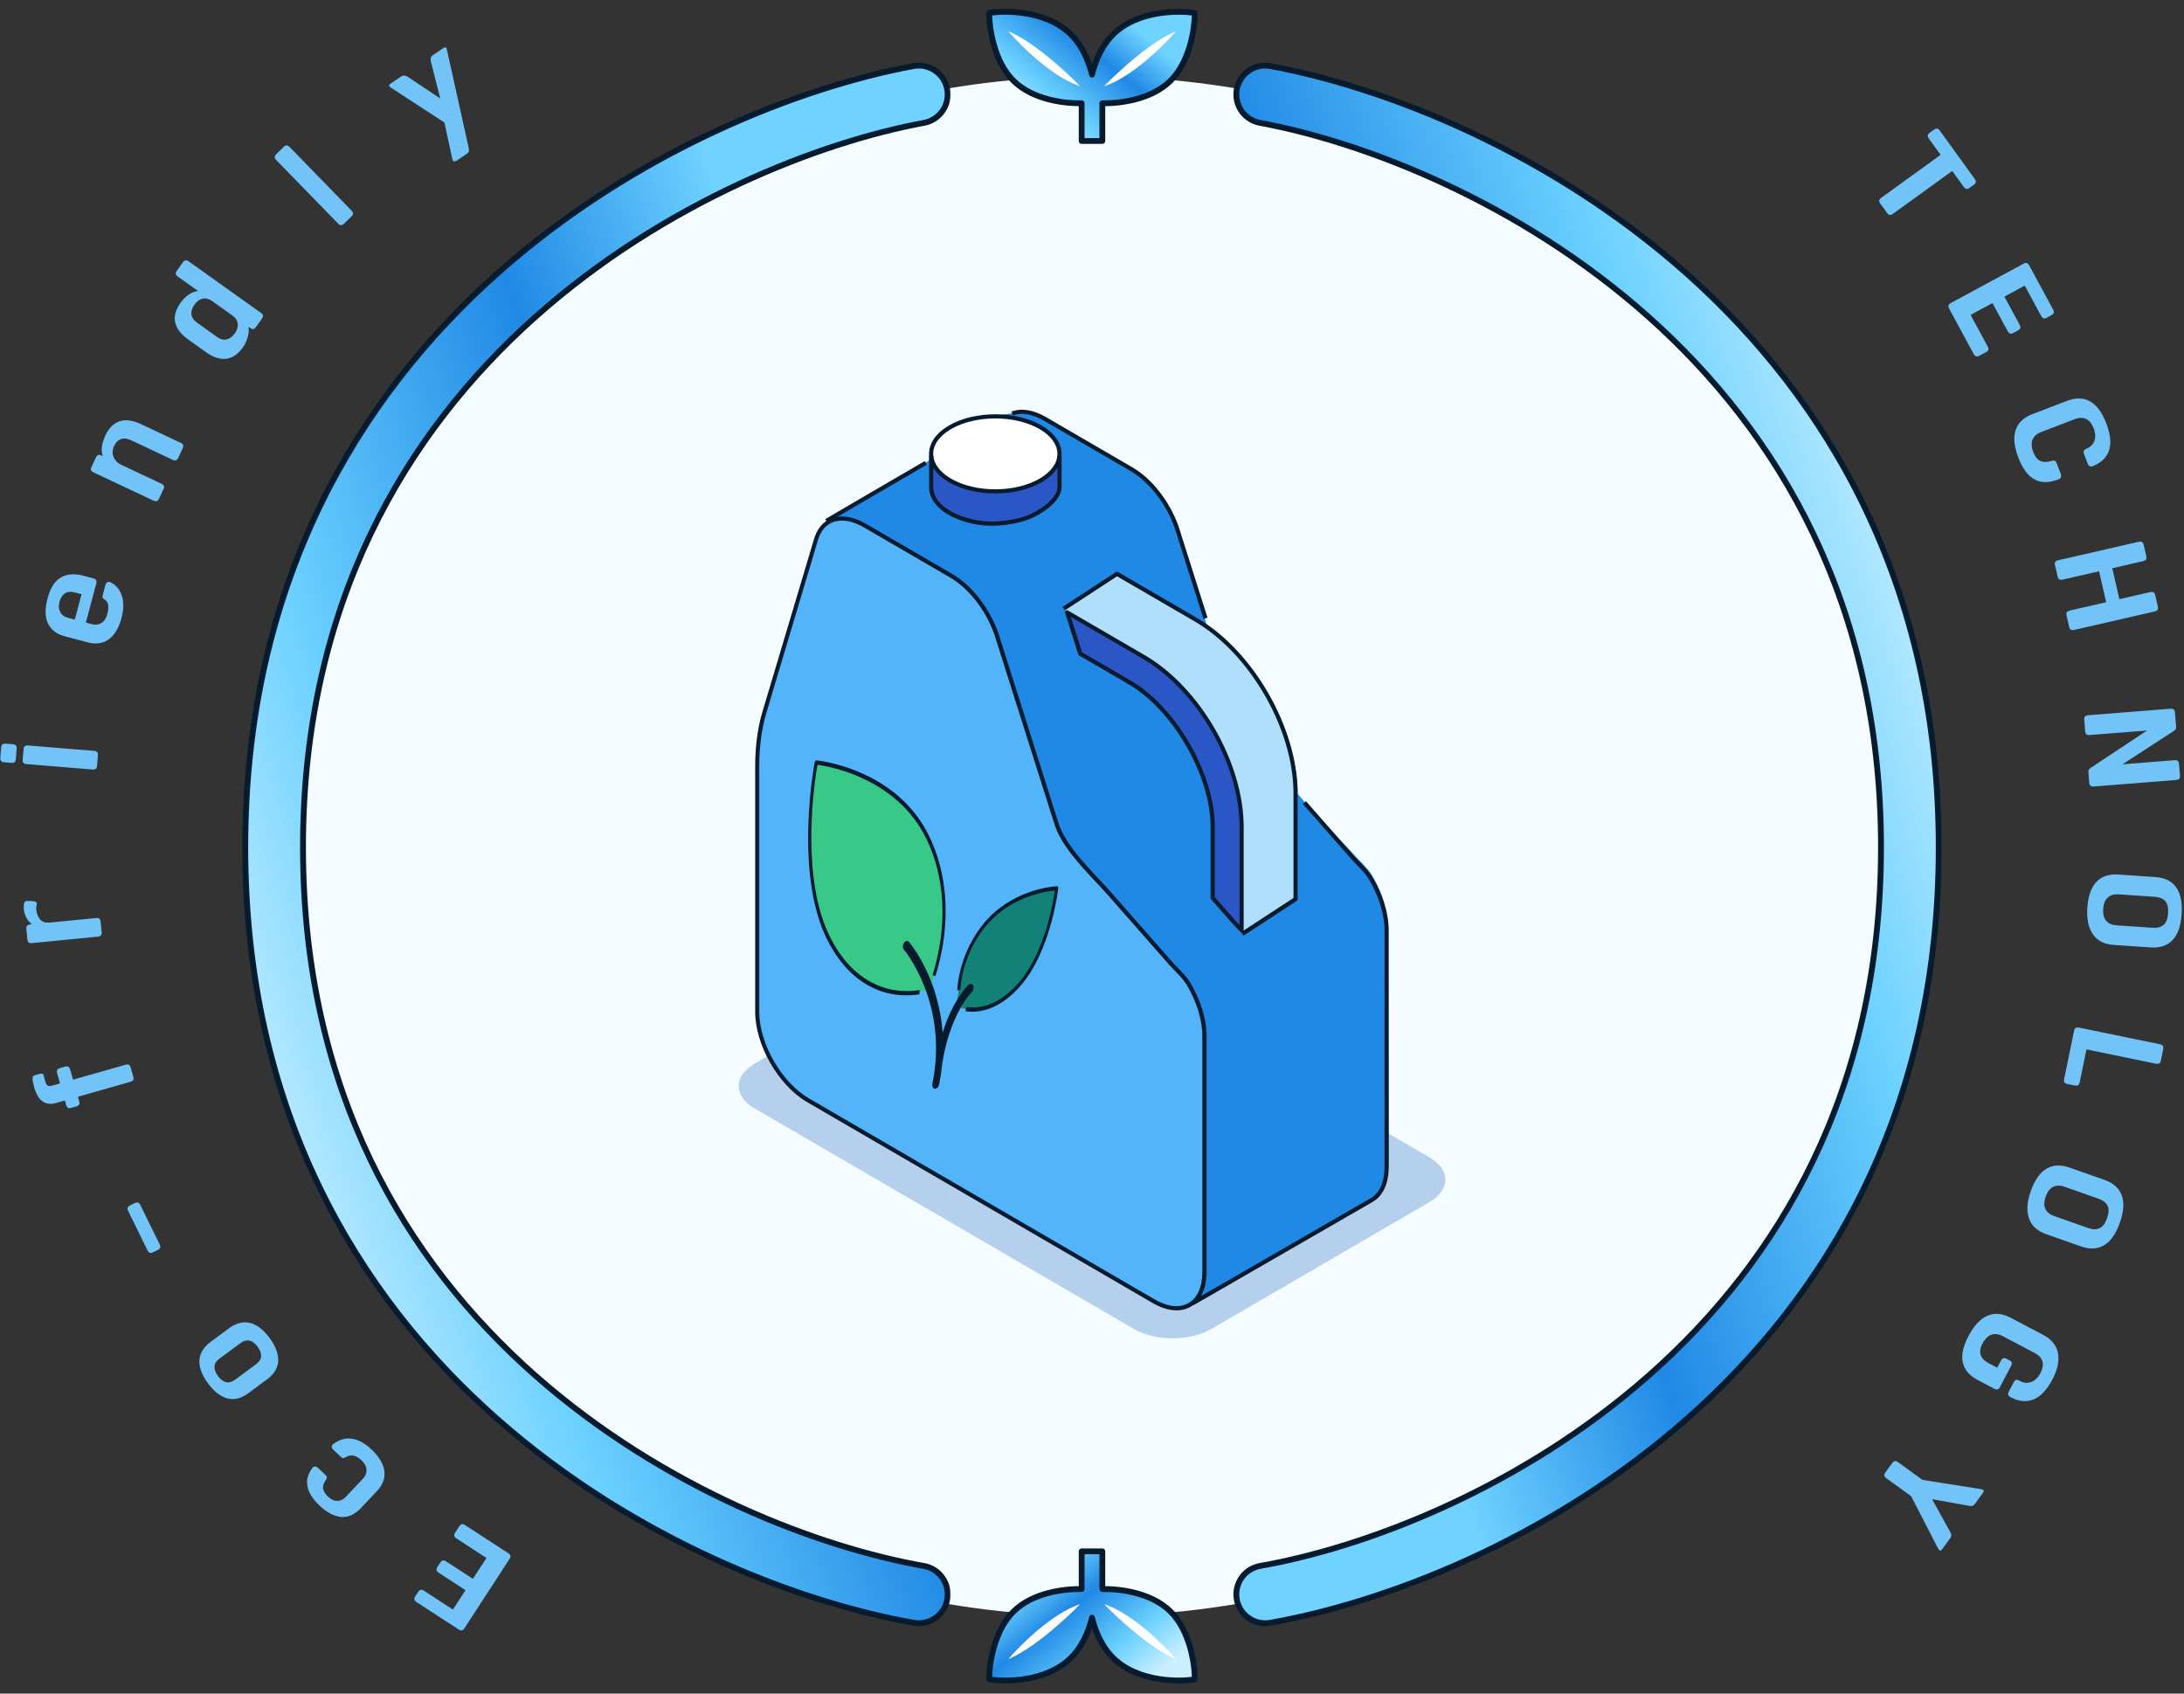
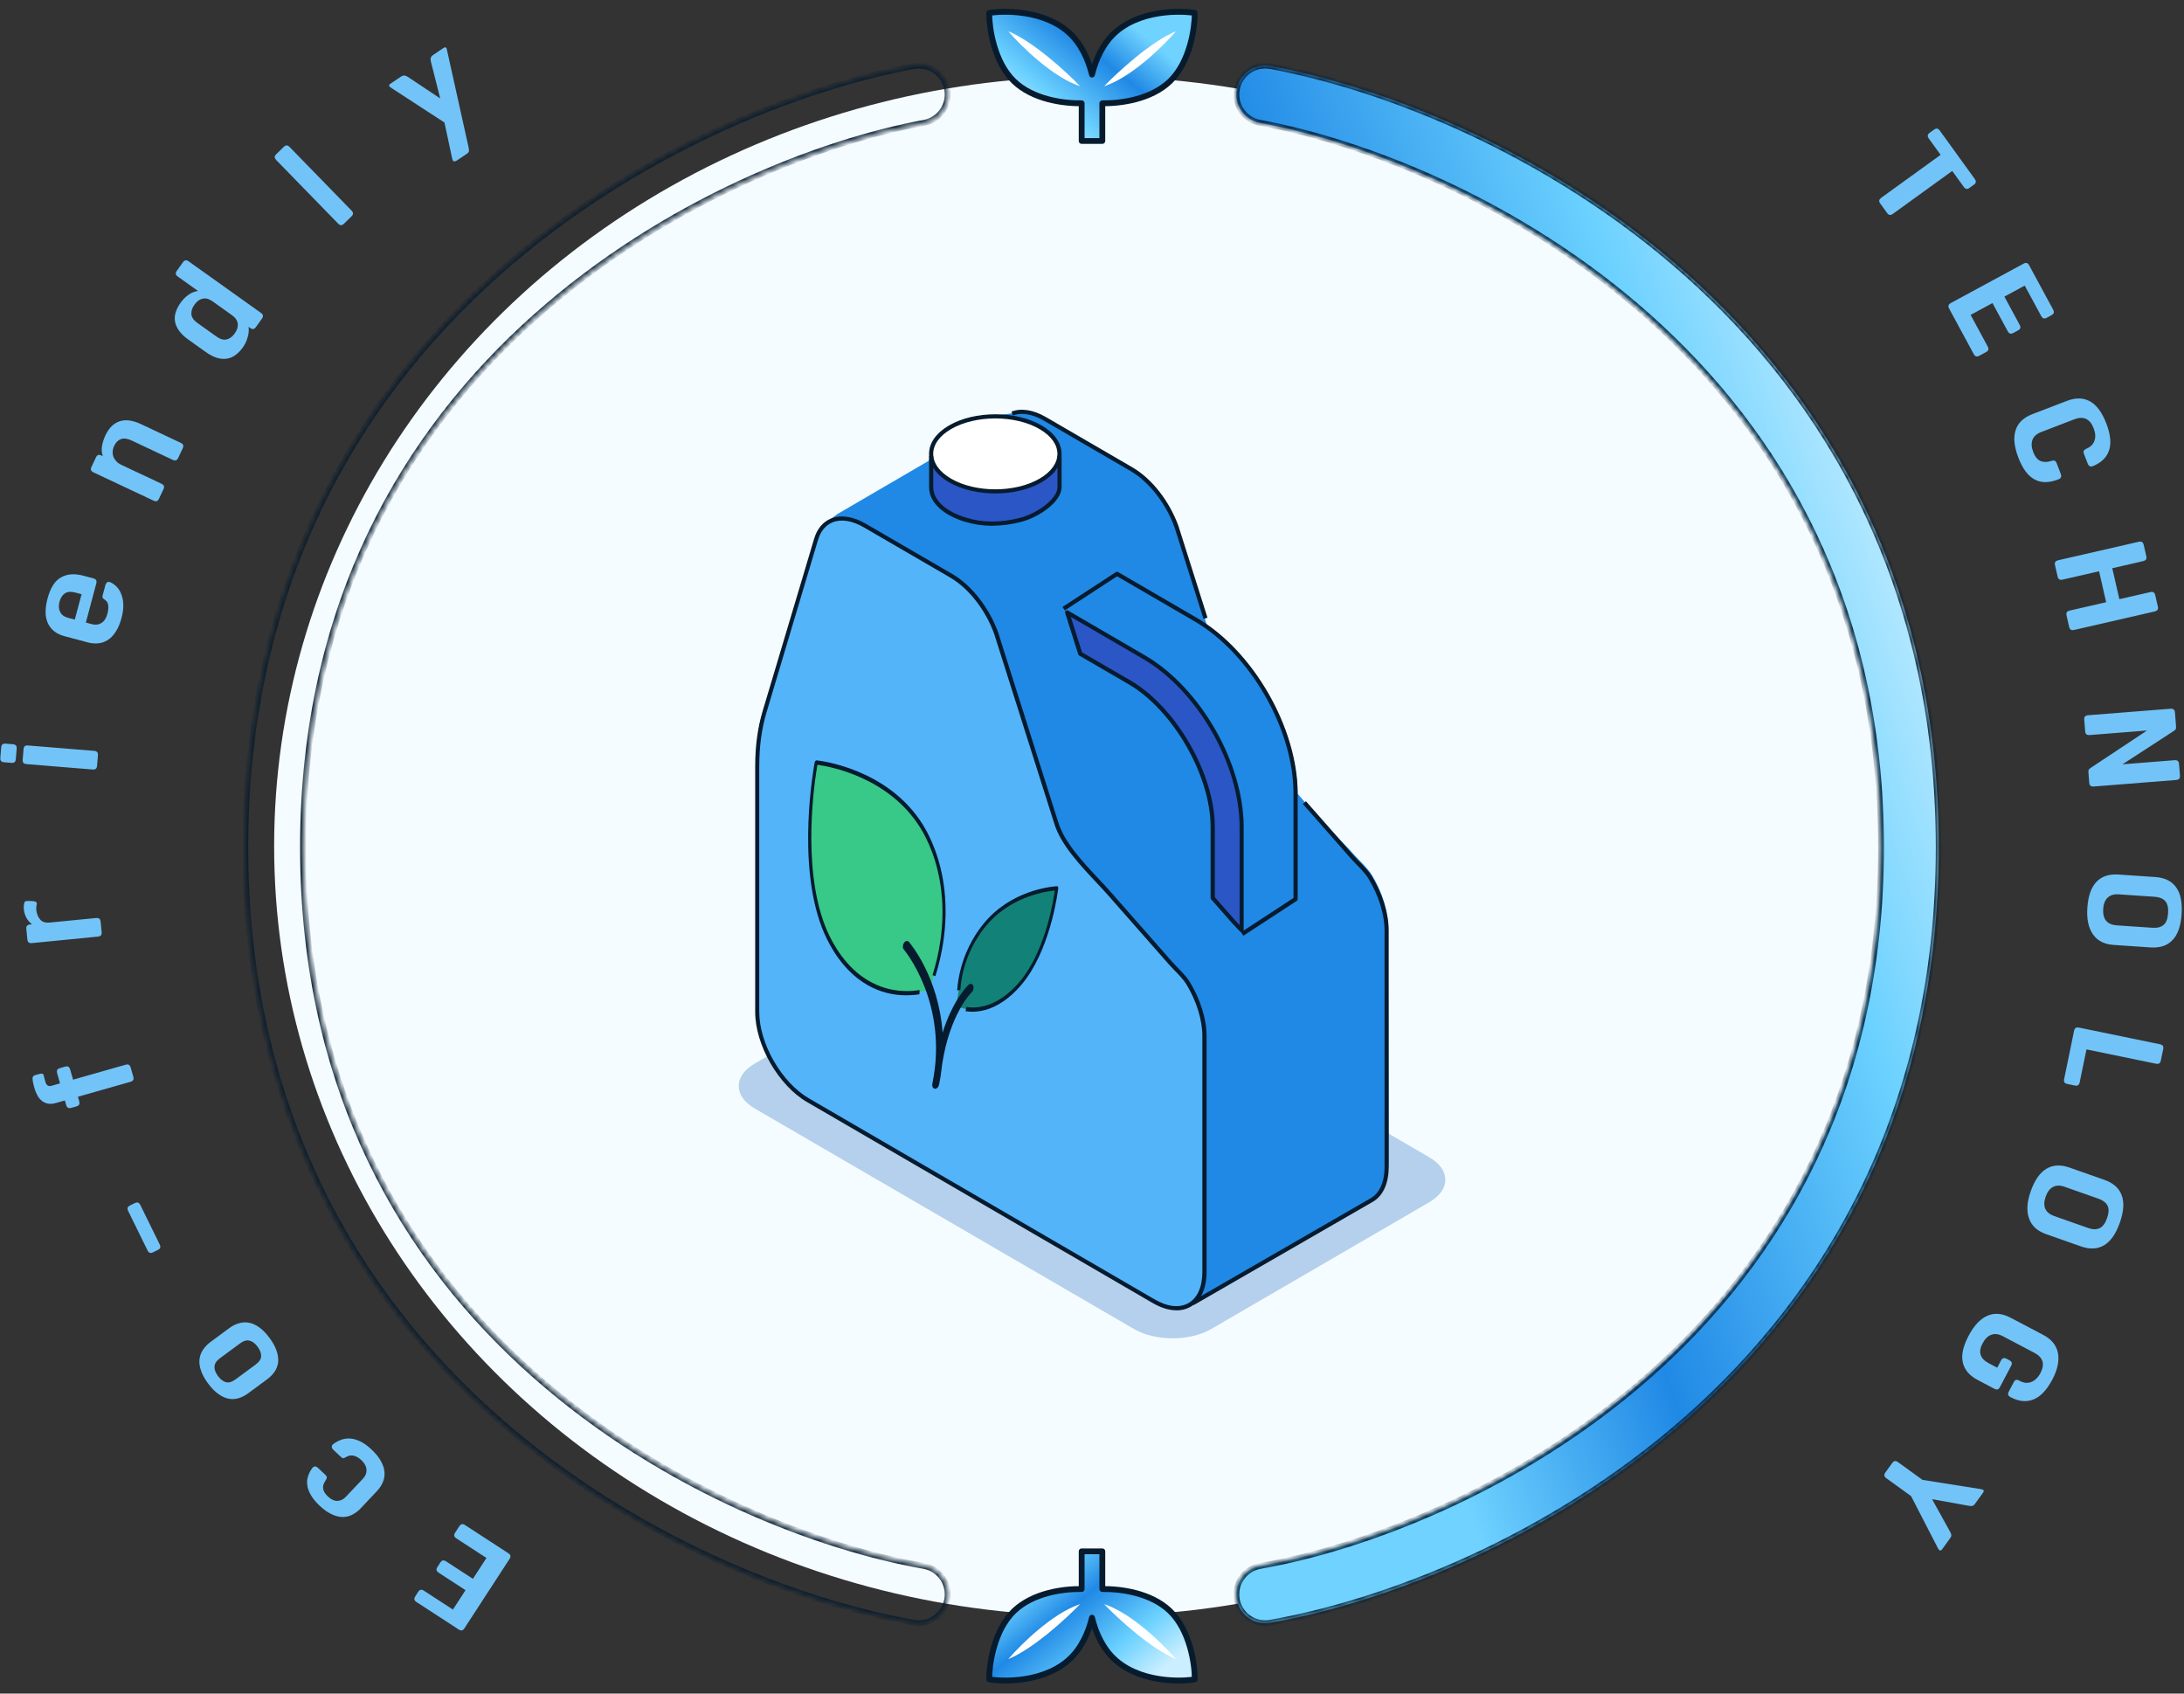
<svg xmlns="http://www.w3.org/2000/svg" width="374" height="290" viewBox="0 0 374 290" fill="none">
  <rect x="0" y="0" width="374" height="290" fill="#333333" stroke="none" />
  <g clip-path="url(#clip0_672_14354)">
    <g clip-path="url(#clip1_672_14354)">
      <ellipse cx="187" cy="144.905" rx="140.055" ry="131.817" fill="#F5FCFF" />
      <mask id="path-2-outside-1_672_14354" maskUnits="userSpaceOnUse" x="41.002" y="10.23" width="122" height="269" fill="black">
-         <rect fill="white" x="41.002" y="10.23" width="122" height="269" />
        <path fill-rule="evenodd" clip-rule="evenodd" d="M162.202 15.276C162.698 17.961 160.924 20.539 158.239 21.035C140.591 24.294 113.861 34.475 91.635 54.314C69.547 74.03 51.888 103.275 51.888 145.107C51.888 186.937 69.544 216.001 91.616 235.497C113.83 255.119 140.551 265.048 158.195 268.142C160.884 268.614 162.682 271.176 162.21 273.865C161.738 276.554 159.176 278.351 156.487 277.88C137.333 274.521 108.855 263.915 85.071 242.907C61.144 221.773 42.002 190.113 42.002 145.107C42.002 100.105 61.141 68.282 85.052 46.939C108.824 25.719 137.292 14.85 156.443 11.313C159.128 10.817 161.706 12.592 162.202 15.276Z" />
      </mask>
-       <path fill-rule="evenodd" clip-rule="evenodd" d="M162.202 15.276C162.698 17.961 160.924 20.539 158.239 21.035C140.591 24.294 113.861 34.475 91.635 54.314C69.547 74.03 51.888 103.275 51.888 145.107C51.888 186.937 69.544 216.001 91.616 235.497C113.83 255.119 140.551 265.048 158.195 268.142C160.884 268.614 162.682 271.176 162.21 273.865C161.738 276.554 159.176 278.351 156.487 277.88C137.333 274.521 108.855 263.915 85.071 242.907C61.144 221.773 42.002 190.113 42.002 145.107C42.002 100.105 61.141 68.282 85.052 46.939C108.824 25.719 137.292 14.85 156.443 11.313C159.128 10.817 161.706 12.592 162.202 15.276Z" fill="url(#paint0_linear_672_14354)" />
      <path d="M158.239 21.035L158.33 21.527L158.239 21.035ZM162.202 15.276L161.71 15.367L162.202 15.276ZM91.635 54.314L91.302 53.941L91.635 54.314ZM91.616 235.497L91.285 235.872L91.616 235.497ZM158.195 268.142L158.281 267.65L158.195 268.142ZM162.21 273.865L161.718 273.778L162.21 273.865ZM156.487 277.88L156.401 278.372L156.487 277.88ZM85.071 242.907L85.402 242.532L85.071 242.907ZM85.052 46.939L85.385 47.312L85.052 46.939ZM156.443 11.313L156.353 10.821V10.821L156.443 11.313ZM158.33 21.527C161.286 20.981 163.24 18.142 162.694 15.185L161.71 15.367C162.156 17.78 160.561 20.098 158.148 20.543L158.33 21.527ZM91.968 54.687C114.116 34.918 140.758 24.772 158.33 21.527L158.148 20.543C140.424 23.817 113.606 34.032 91.302 53.941L91.968 54.687ZM52.388 145.107C52.388 103.435 69.972 74.321 91.968 54.687L91.302 53.941C69.122 73.739 51.388 103.115 51.388 145.107H52.388ZM91.947 235.122C69.969 215.709 52.388 186.776 52.388 145.107H51.388C51.388 187.097 69.119 216.293 91.285 235.872L91.947 235.122ZM158.281 267.65C140.713 264.569 114.082 254.674 91.947 235.122L91.285 235.872C113.579 255.564 140.388 265.527 158.109 268.635L158.281 267.65ZM162.703 273.951C163.222 270.99 161.242 268.169 158.281 267.65L158.109 268.635C160.526 269.058 162.141 271.361 161.718 273.778L162.703 273.951ZM156.401 278.372C159.362 278.892 162.183 276.912 162.703 273.951L161.718 273.778C161.294 276.195 158.991 277.811 156.574 277.387L156.401 278.372ZM84.74 243.282C108.603 264.36 137.17 275 156.401 278.372L156.574 277.387C137.496 274.042 109.107 263.47 85.402 242.532L84.74 243.282ZM41.502 145.107C41.502 190.273 60.719 222.065 84.74 243.282L85.402 242.532C61.569 221.481 42.502 189.952 42.502 145.107H41.502ZM84.719 46.566C60.716 67.991 41.502 99.945 41.502 145.107H42.502C42.502 100.266 61.566 68.573 85.385 47.312L84.719 46.566ZM156.353 10.821C137.126 14.373 108.57 25.276 84.719 46.566L85.385 47.312C109.079 26.162 137.459 15.328 156.534 11.805L156.353 10.821ZM162.694 15.185C162.148 12.229 159.309 10.275 156.353 10.821L156.534 11.805C158.947 11.359 161.265 12.954 161.71 15.367L162.694 15.185Z" fill="#061B2E" mask="url(#path-2-outside-1_672_14354)" />
      <mask id="path-4-outside-2_672_14354" maskUnits="userSpaceOnUse" x="210.715" y="10.23" width="122" height="269" fill="black">
-         <rect fill="white" x="210.715" y="10.23" width="122" height="269" />
        <path fill-rule="evenodd" clip-rule="evenodd" d="M211.798 15.277C211.302 17.961 213.077 20.54 215.761 21.035C233.409 24.295 260.14 34.476 282.365 54.315C304.453 74.031 322.113 103.275 322.113 145.108C322.113 186.937 304.457 216.002 282.385 235.498C260.17 255.119 233.45 265.048 215.805 268.143C213.116 268.614 211.319 271.176 211.79 273.865C212.262 276.554 214.824 278.352 217.513 277.88C236.667 274.521 265.145 263.915 288.929 242.907C312.856 221.773 331.999 190.113 331.999 145.108C331.999 100.106 312.86 68.282 288.949 46.939C265.176 25.72 236.708 14.851 217.557 11.314C214.872 10.818 212.294 12.592 211.798 15.277Z" />
      </mask>
      <path fill-rule="evenodd" clip-rule="evenodd" d="M211.798 15.277C211.302 17.961 213.077 20.54 215.761 21.035C233.409 24.295 260.14 34.476 282.365 54.315C304.453 74.031 322.113 103.275 322.113 145.108C322.113 186.937 304.457 216.002 282.385 235.498C260.17 255.119 233.45 265.048 215.805 268.143C213.116 268.614 211.319 271.176 211.79 273.865C212.262 276.554 214.824 278.352 217.513 277.88C236.667 274.521 265.145 263.915 288.929 242.907C312.856 221.773 331.999 190.113 331.999 145.108C331.999 100.106 312.86 68.282 288.949 46.939C265.176 25.72 236.708 14.851 217.557 11.314C214.872 10.818 212.294 12.592 211.798 15.277Z" fill="url(#paint1_linear_672_14354)" />
      <path d="M215.761 21.035L215.67 21.527H215.67L215.761 21.035ZM211.798 15.277L212.29 15.367L211.798 15.277ZM282.365 54.315L282.698 53.942L282.365 54.315ZM282.385 235.498L282.716 235.872L282.385 235.498ZM215.805 268.143L215.719 267.65H215.719L215.805 268.143ZM211.79 273.865L212.283 273.779H212.283L211.79 273.865ZM217.513 277.88L217.599 278.373H217.599L217.513 277.88ZM288.929 242.907L288.598 242.533L288.929 242.907ZM288.949 46.939L288.616 47.312L288.949 46.939ZM217.557 11.314L217.648 10.822L217.648 10.822L217.557 11.314ZM215.852 20.544C213.439 20.098 211.844 17.78 212.29 15.367L211.306 15.186C210.76 18.142 212.714 20.981 215.67 21.527L215.852 20.544ZM282.698 53.942C260.394 34.033 233.576 23.817 215.852 20.544L215.67 21.527C233.242 24.773 259.885 34.919 282.032 54.688L282.698 53.942ZM322.613 145.108C322.613 103.115 304.878 73.74 282.698 53.942L282.032 54.688C304.028 74.321 321.613 103.436 321.613 145.108H322.613ZM282.716 235.872C304.881 216.294 322.613 187.098 322.613 145.108H321.613C321.613 186.776 304.032 215.71 282.054 235.123L282.716 235.872ZM215.892 268.635C233.612 265.527 260.422 255.564 282.716 235.872L282.054 235.123C259.918 254.675 233.287 264.569 215.719 267.65L215.892 268.635ZM212.283 273.779C211.859 271.362 213.475 269.059 215.892 268.635L215.719 267.65C212.758 268.169 210.779 270.991 211.298 273.952L212.283 273.779ZM217.427 277.388C215.01 277.812 212.707 276.196 212.283 273.779L211.298 273.952C211.817 276.913 214.638 278.892 217.599 278.373L217.427 277.388ZM288.598 242.533C264.894 263.47 236.505 274.042 217.427 277.388L217.599 278.373C236.83 275 265.397 264.36 289.26 243.282L288.598 242.533ZM331.499 145.108C331.499 189.952 312.431 221.481 288.598 242.533L289.26 243.282C313.281 222.065 332.499 190.274 332.499 145.108H331.499ZM288.616 47.312C312.434 68.573 331.499 100.266 331.499 145.108H332.499C332.499 99.946 313.285 67.992 289.282 46.566L288.616 47.312ZM217.466 11.805C236.541 15.328 264.921 26.162 288.616 47.312L289.282 46.566C265.431 25.277 236.875 14.373 217.648 10.822L217.466 11.805ZM212.29 15.367C212.736 12.954 215.053 11.36 217.466 11.805L217.648 10.822C214.692 10.276 211.853 12.23 211.306 15.186L212.29 15.367Z" fill="#061B2E" mask="url(#path-4-outside-2_672_14354)" />
      <mask id="path-6-outside-3_672_14354" maskUnits="userSpaceOnUse" x="168.398" y="1.018" width="37" height="24" fill="black">
        <rect fill="white" x="168.398" y="1.018" width="37" height="24" />
        <path fill-rule="evenodd" clip-rule="evenodd" d="M182.84 5.389C185.136 7.353 186.378 10.21 187.001 12.774C187.623 10.21 188.865 7.353 191.162 5.389C196.124 1.147 203.937 2.03 204.603 2.231C204.617 4.753 203.787 10.621 200.349 13.923C197.113 17.032 191.924 17.729 188.767 17.682V24.144H185.23V17.682C182.073 17.729 176.887 17.03 173.652 13.923C170.215 10.621 169.384 4.753 169.398 2.231C170.064 2.03 177.877 1.147 182.84 5.389Z" />
      </mask>
      <path fill-rule="evenodd" clip-rule="evenodd" d="M182.84 5.389C185.136 7.353 186.378 10.21 187.001 12.774C187.623 10.21 188.865 7.353 191.162 5.389C196.124 1.147 203.937 2.03 204.603 2.231C204.617 4.753 203.787 10.621 200.349 13.923C197.113 17.032 191.924 17.729 188.767 17.682V24.144H185.23V17.682C182.073 17.729 176.887 17.03 173.652 13.923C170.215 10.621 169.384 4.753 169.398 2.231C170.064 2.03 177.877 1.147 182.84 5.389Z" fill="url(#paint2_linear_672_14354)" />
      <path d="M187.001 12.774L186.515 12.892C186.569 13.116 186.77 13.274 187.001 13.274C187.231 13.274 187.432 13.116 187.487 12.892L187.001 12.774ZM182.84 5.389L182.515 5.769L182.84 5.389ZM191.162 5.389L191.487 5.769L191.162 5.389ZM204.603 2.231L205.103 2.228C205.102 2.009 204.958 1.816 204.748 1.752L204.603 2.231ZM200.349 13.923L200.696 14.283L200.349 13.923ZM188.767 17.682L188.775 17.182C188.641 17.18 188.512 17.232 188.417 17.326C188.321 17.42 188.267 17.548 188.267 17.682H188.767ZM188.767 24.144V24.644C189.044 24.644 189.267 24.42 189.267 24.144H188.767ZM185.23 24.144H184.73C184.73 24.42 184.954 24.644 185.23 24.644V24.144ZM185.23 17.682H185.73C185.73 17.548 185.676 17.42 185.581 17.326C185.485 17.232 185.356 17.18 185.222 17.182L185.23 17.682ZM173.652 13.923L173.998 13.562H173.998L173.652 13.923ZM169.398 2.231L169.254 1.752C169.044 1.816 168.9 2.009 168.898 2.228L169.398 2.231ZM187.487 12.656C186.851 10.039 185.572 7.068 183.164 5.009L182.515 5.769C184.7 7.638 185.905 10.381 186.515 12.892L187.487 12.656ZM190.837 5.009C188.429 7.068 187.15 10.039 186.515 12.656L187.487 12.892C188.096 10.381 189.301 7.638 191.487 5.769L190.837 5.009ZM204.748 1.752C204.517 1.683 203.849 1.588 202.944 1.544C202.019 1.498 200.798 1.501 199.44 1.647C196.734 1.937 193.426 2.796 190.837 5.009L191.487 5.769C193.86 3.741 196.939 2.92 199.547 2.641C200.845 2.502 202.013 2.499 202.895 2.542C203.798 2.587 204.356 2.679 204.458 2.71L204.748 1.752ZM200.696 14.283C202.502 12.548 203.602 10.163 204.251 7.923C204.9 5.68 205.11 3.535 205.103 2.228L204.103 2.234C204.11 3.449 203.912 5.499 203.29 7.645C202.668 9.796 201.634 11.996 200.003 13.562L200.696 14.283ZM188.76 18.182C191.954 18.23 197.312 17.533 200.696 14.283L200.003 13.562C196.913 16.53 191.895 17.229 188.775 17.182L188.76 18.182ZM188.267 17.682V24.144H189.267V17.682H188.267ZM188.767 23.644H185.23V24.644H188.767V23.644ZM185.73 24.144V17.682H184.73V24.144H185.73ZM173.306 14.283C176.687 17.532 182.043 18.229 185.237 18.182L185.222 17.182C182.102 17.228 177.087 16.529 173.998 13.562L173.306 14.283ZM168.898 2.228C168.891 3.535 169.101 5.68 169.75 7.923C170.399 10.163 171.499 12.548 173.306 14.283L173.998 13.562C172.367 11.996 171.334 9.796 170.711 7.645C170.089 5.499 169.891 3.449 169.898 2.234L168.898 2.228ZM183.164 5.009C180.575 2.796 177.267 1.937 174.561 1.647C173.203 1.501 171.982 1.498 171.057 1.544C170.153 1.588 169.485 1.683 169.254 1.752L169.543 2.71C169.645 2.679 170.203 2.587 171.106 2.542C171.988 2.499 173.156 2.502 174.455 2.641C177.062 2.92 180.142 3.741 182.515 5.769L183.164 5.009Z" fill="#061B2E" mask="url(#path-6-outside-3_672_14354)" />
      <mask id="path-8-outside-4_672_14354" maskUnits="userSpaceOnUse" x="168.396" y="264.766" width="37" height="24" fill="black">
        <rect fill="white" x="168.396" y="264.766" width="37" height="24" />
        <path fill-rule="evenodd" clip-rule="evenodd" d="M182.838 284.394C185.135 282.429 186.378 279.571 187 277.005C187.622 279.571 188.864 282.429 191.162 284.394C196.124 288.636 203.937 287.754 204.603 287.552C204.618 285.031 203.787 279.162 200.35 275.86C197.113 272.751 191.924 272.053 188.768 272.101V265.637H185.23V272.1C182.073 272.054 176.886 272.752 173.65 275.86C170.212 279.162 169.382 285.031 169.396 287.552C170.062 287.754 177.875 288.636 182.838 284.394Z" />
      </mask>
      <path fill-rule="evenodd" clip-rule="evenodd" d="M182.838 284.394C185.135 282.429 186.378 279.571 187 277.005C187.622 279.571 188.864 282.429 191.162 284.394C196.124 288.636 203.937 287.754 204.603 287.552C204.618 285.031 203.787 279.162 200.35 275.86C197.113 272.751 191.924 272.053 188.768 272.101V265.637H185.23V272.1C182.073 272.054 176.886 272.752 173.65 275.86C170.212 279.162 169.382 285.031 169.396 287.552C170.062 287.754 177.875 288.636 182.838 284.394Z" fill="url(#paint3_linear_672_14354)" />
      <path d="M187 277.005L186.514 276.888C186.568 276.663 186.769 276.505 187 276.505C187.23 276.505 187.431 276.663 187.486 276.888L187 277.005ZM182.838 284.394L182.513 284.014V284.014L182.838 284.394ZM191.162 284.394L191.487 284.014V284.014L191.162 284.394ZM204.603 287.552L205.103 287.555C205.102 287.774 204.958 287.967 204.748 288.031L204.603 287.552ZM200.35 275.86L200.003 276.221L200.35 275.86ZM188.768 272.101L188.775 272.6C188.641 272.602 188.512 272.551 188.417 272.457C188.321 272.363 188.268 272.234 188.268 272.101H188.768ZM188.768 265.637V265.137C189.044 265.137 189.268 265.361 189.268 265.637H188.768ZM185.23 265.637H184.73C184.73 265.361 184.954 265.137 185.23 265.137V265.637ZM185.23 272.1H185.73C185.73 272.234 185.676 272.363 185.581 272.457C185.485 272.551 185.356 272.602 185.222 272.6L185.23 272.1ZM173.65 275.86L173.303 275.499L173.65 275.86ZM169.396 287.552L169.251 288.031C169.041 287.967 168.897 287.774 168.896 287.555L169.396 287.552ZM187.486 277.123C186.851 279.742 185.571 282.715 183.162 284.774L182.513 284.014C184.699 282.144 185.905 279.4 186.514 276.888L187.486 277.123ZM190.837 284.774C188.428 282.715 187.149 279.742 186.514 277.123L187.486 276.888C188.095 279.4 189.3 282.144 191.487 284.014L190.837 284.774ZM204.748 288.031C204.517 288.101 203.849 288.195 202.945 288.24C202.019 288.285 200.799 288.282 199.441 288.136C196.734 287.847 193.426 286.987 190.837 284.774L191.487 284.014C193.86 286.042 196.94 286.863 199.547 287.142C200.846 287.281 202.013 287.285 202.895 287.241C203.798 287.196 204.357 287.104 204.459 287.074L204.748 288.031ZM200.696 275.499C202.502 277.234 203.603 279.62 204.251 281.86C204.901 284.103 205.111 286.249 205.103 287.555L204.103 287.549C204.11 286.334 203.912 284.284 203.291 282.138C202.668 279.987 201.634 277.787 200.003 276.221L200.696 275.499ZM188.76 271.601C191.954 271.553 197.313 272.25 200.696 275.499L200.003 276.221C196.913 273.252 191.895 272.554 188.775 272.6L188.76 271.601ZM188.268 272.101V265.637H189.268V272.101H188.268ZM188.768 266.137H185.23V265.137H188.768V266.137ZM185.73 265.637V272.1H184.73V265.637H185.73ZM173.303 275.499C176.686 272.251 182.043 271.553 185.237 271.601L185.222 272.6C182.102 272.554 177.086 273.253 173.996 276.221L173.303 275.499ZM168.896 287.555C168.888 286.249 169.099 284.103 169.748 281.86C170.396 279.62 171.497 277.234 173.303 275.499L173.996 276.221C172.365 277.787 171.331 279.987 170.709 282.138C170.087 284.284 169.889 286.334 169.896 287.549L168.896 287.555ZM183.162 284.774C180.573 286.987 177.265 287.847 174.559 288.136C173.201 288.282 171.98 288.285 171.055 288.24C170.15 288.195 169.482 288.101 169.251 288.031L169.541 287.074C169.643 287.104 170.201 287.196 171.104 287.241C171.986 287.285 173.154 287.281 174.452 287.142C177.06 286.863 180.139 286.042 182.513 284.014L183.162 284.774Z" fill="#061B2E" mask="url(#path-8-outside-4_672_14354)" />
      <path d="M172.656 284.101C174.815 281.588 180.3 276.188 184.962 274.688C182.653 277.092 176.959 282.341 172.656 284.101Z" fill="white" />
      <path d="M172.656 5.351C174.816 7.864 180.301 13.265 184.963 14.764C182.653 12.36 176.96 7.112 172.656 5.351Z" fill="white" />
      <path d="M201.384 284.101C199.224 281.588 193.739 276.188 189.077 274.688C191.387 277.092 197.081 282.341 201.384 284.101Z" fill="white" />
      <path d="M201.384 5.351C199.225 7.864 193.74 13.265 189.078 14.764C191.387 12.36 197.081 7.112 201.384 5.351Z" fill="white" />
    </g>
    <path d="M75.126 269.308C74.925 269.178 74.803 269.035 74.76 268.88C74.718 268.725 74.769 268.536 74.915 268.312L75.394 267.575C75.54 267.351 75.692 267.227 75.851 267.203C76.009 267.179 76.189 267.233 76.391 267.363L80.985 270.351L83.307 266.779L78.159 263.432C77.958 263.301 77.837 263.159 77.794 263.004C77.752 262.849 77.803 262.66 77.948 262.436L78.646 261.363C78.792 261.14 78.944 261.016 79.102 260.992C79.261 260.968 79.441 261.021 79.642 261.152L87.037 265.96C87.26 266.105 87.384 266.258 87.408 266.416C87.432 266.575 87.379 266.755 87.248 266.956L79.54 278.81C79.409 279.012 79.266 279.133 79.111 279.176C78.956 279.218 78.767 279.167 78.543 279.022L71.334 274.333C71.132 274.203 71.01 274.06 70.968 273.905C70.926 273.75 70.977 273.561 71.122 273.337L71.602 272.6C71.748 272.376 71.9 272.252 72.058 272.228C72.217 272.204 72.397 272.258 72.598 272.388L77.561 275.616L79.72 272.296L75.126 269.308Z" fill="#72C4F8" />
    <path d="M57.116 248.285C56.922 248.102 56.822 247.925 56.817 247.756C56.802 247.577 56.892 247.414 57.086 247.267C57.528 246.933 58.002 246.683 58.506 246.517C59.001 246.342 59.523 246.284 60.072 246.344C60.63 246.393 61.206 246.57 61.799 246.873C62.393 247.176 63.005 247.625 63.636 248.219C64.364 248.905 64.902 249.578 65.252 250.237C65.611 250.887 65.808 251.513 65.845 252.115C65.882 252.718 65.785 253.287 65.556 253.822C65.327 254.357 64.997 254.852 64.567 255.308L61.782 258.263C61.353 258.719 60.882 259.081 60.371 259.351C59.861 259.621 59.308 259.76 58.714 259.768C58.111 259.767 57.479 259.611 56.819 259.301C56.15 259 55.451 258.506 54.724 257.82C54.064 257.199 53.569 256.595 53.241 256.011C52.894 255.427 52.688 254.867 52.625 254.331C52.544 253.796 52.585 253.285 52.75 252.8C52.905 252.305 53.141 251.84 53.459 251.406C53.749 251.02 54.088 251.01 54.476 251.376L55.699 252.528C55.893 252.711 55.983 252.878 55.968 253.03C55.944 253.172 55.864 253.344 55.729 253.546C55.377 254.075 55.249 254.551 55.347 254.972C55.425 255.394 55.697 255.825 56.163 256.264C56.706 256.776 57.251 257.024 57.798 257.008C58.335 256.983 58.814 256.747 59.234 256.301L62.184 253.171C62.604 252.725 62.797 252.22 62.761 251.655C62.726 251.09 62.436 250.551 61.893 250.039C61.486 249.655 61.063 249.403 60.626 249.284C60.188 249.165 59.775 249.215 59.385 249.434C59.172 249.563 59 249.648 58.869 249.69C58.738 249.732 58.576 249.661 58.382 249.478L57.116 248.285Z" fill="#72C4F8" />
    <path d="M46.167 229.114C46.761 229.919 47.167 230.672 47.385 231.372C47.614 232.065 47.693 232.711 47.622 233.31C47.543 233.899 47.338 234.43 47.009 234.905C46.68 235.38 46.264 235.803 45.759 236.176L42.492 238.586C41.988 238.958 41.461 239.231 40.91 239.406C40.359 239.58 39.791 239.618 39.205 239.52C38.611 239.412 38.017 239.146 37.423 238.722C36.818 238.307 36.219 237.697 35.625 236.892C35.024 236.077 34.614 235.319 34.395 234.618C34.166 233.926 34.091 233.285 34.17 232.697C34.25 232.108 34.454 231.576 34.783 231.101C35.104 230.616 35.517 230.187 36.021 229.815L39.288 227.404C39.792 227.032 40.324 226.765 40.882 226.601C41.433 226.427 42.001 226.388 42.587 226.486C43.173 226.584 43.763 226.845 44.357 227.268C44.962 227.684 45.565 228.299 46.167 229.114ZM37.663 232.58C37.062 233.023 36.752 233.501 36.732 234.013C36.704 234.514 36.9 235.049 37.319 235.617C37.747 236.197 38.208 236.552 38.703 236.684C39.19 236.805 39.734 236.644 40.335 236.201L43.779 233.66C44.38 233.217 44.694 232.744 44.722 232.243C44.742 231.731 44.538 231.186 44.111 230.606C43.691 230.038 43.238 229.693 42.751 229.572C42.256 229.44 41.708 229.596 41.107 230.039L37.663 232.58Z" fill="#72C4F8" />
    <path d="M27.342 213.083C27.448 213.298 27.479 213.483 27.436 213.638C27.394 213.793 27.253 213.929 27.013 214.046L26.223 214.434C25.984 214.552 25.79 214.58 25.641 214.519C25.493 214.459 25.365 214.321 25.26 214.105L21.954 207.373C21.849 207.157 21.817 206.972 21.86 206.817C21.903 206.663 22.044 206.527 22.283 206.409L23.073 206.021C23.313 205.904 23.507 205.875 23.655 205.936C23.804 205.997 23.931 206.135 24.037 206.35L27.342 213.083Z" fill="#72C4F8" />
    <path d="M13.562 188.573C13.628 188.803 13.626 188.991 13.556 189.136C13.487 189.28 13.323 189.389 13.067 189.462L12.22 189.703C11.964 189.776 11.768 189.769 11.633 189.683C11.497 189.597 11.397 189.438 11.331 189.207L11.112 188.438L9.592 188.87C9.054 189.023 8.586 189.059 8.188 188.978C7.775 188.888 7.421 188.718 7.129 188.469C6.819 188.21 6.57 187.893 6.38 187.517C6.173 187.132 6.01 186.728 5.89 186.305C5.817 186.048 5.761 185.829 5.723 185.645C5.672 185.466 5.634 185.283 5.608 185.096C5.559 184.777 5.563 184.547 5.62 184.406C5.677 184.265 5.827 184.16 6.071 184.091L6.706 183.91C6.949 183.841 7.14 183.829 7.277 183.873C7.398 183.908 7.48 184.051 7.524 184.301C7.551 184.446 7.587 184.596 7.63 184.749C7.671 184.89 7.722 185.07 7.784 185.288C7.948 185.865 8.299 186.077 8.838 185.924L10.281 185.514L9.788 183.782C9.723 183.551 9.725 183.364 9.794 183.219C9.864 183.075 10.027 182.966 10.284 182.893L11.13 182.652C11.387 182.579 11.583 182.586 11.718 182.672C11.854 182.758 11.954 182.917 12.02 183.148L12.512 184.879L21.496 182.324C21.727 182.258 21.915 182.261 22.059 182.33C22.204 182.4 22.312 182.563 22.385 182.82L22.823 184.359C22.896 184.615 22.889 184.811 22.803 184.947C22.717 185.082 22.558 185.183 22.328 185.248L13.344 187.803L13.562 188.573Z" fill="#72C4F8" />
    <path d="M16.445 157.199C16.684 157.175 16.868 157.211 16.998 157.305C17.128 157.4 17.206 157.58 17.232 157.845L17.404 159.597C17.43 159.862 17.388 160.054 17.279 160.172C17.17 160.29 16.996 160.36 16.757 160.384L5.471 161.491C5.232 161.514 5.048 161.479 4.918 161.384C4.788 161.29 4.711 161.11 4.684 160.844L4.513 159.093C4.487 158.827 4.528 158.636 4.637 158.518C4.746 158.4 4.92 158.329 5.159 158.306L5.477 158.275C4.651 157.632 4.182 156.747 4.071 155.619C4.061 155.513 4.062 155.386 4.074 155.237C4.073 155.09 4.081 154.962 4.097 154.853C4.149 154.567 4.226 154.398 4.329 154.348C4.431 154.298 4.609 154.274 4.864 154.276L5.61 154.303C5.853 154.319 6.039 154.368 6.167 154.449C6.296 154.53 6.332 154.694 6.276 154.941C6.2 155.257 6.185 155.586 6.232 155.93C6.321 156.564 6.546 157.085 6.908 157.491C7.268 157.885 7.806 158.046 8.523 157.976L16.445 157.199Z" fill="#72C4F8" />
    <path d="M4.029 128.311C4.051 128.045 4.126 127.864 4.254 127.767C4.382 127.671 4.566 127.632 4.805 127.652L16.108 128.575C16.347 128.594 16.522 128.662 16.633 128.778C16.744 128.894 16.788 129.085 16.767 129.351L16.623 131.105C16.602 131.371 16.527 131.552 16.398 131.649C16.27 131.745 16.086 131.784 15.847 131.764L4.545 130.841C4.306 130.821 4.131 130.754 4.02 130.638C3.909 130.521 3.864 130.331 3.886 130.065L4.029 128.311ZM0.202 127.998C0.224 127.732 0.299 127.551 0.427 127.454C0.555 127.358 0.739 127.319 0.978 127.339L2.194 127.438C2.433 127.458 2.608 127.526 2.719 127.642C2.83 127.758 2.875 127.949 2.853 128.215L2.71 129.969C2.688 130.234 2.613 130.416 2.485 130.512C2.357 130.609 2.173 130.647 1.934 130.628L0.718 130.528C0.478 130.509 0.303 130.441 0.192 130.325C0.082 130.209 0.037 130.018 0.059 129.752L0.202 127.998Z" fill="#72C4F8" />
    <path d="M12.925 101.471C12.152 101.265 11.547 101.31 11.109 101.607C10.671 101.905 10.364 102.382 10.188 103.039C10.01 103.708 10.047 104.291 10.301 104.787C10.543 105.279 10.966 105.606 11.572 105.768L12.808 106.098L13.969 101.75L12.925 101.471ZM11.075 108.947C10.328 108.748 9.716 108.453 9.24 108.064C8.755 107.659 8.394 107.176 8.157 106.616C7.92 106.056 7.804 105.431 7.809 104.743C7.813 104.054 7.922 103.31 8.135 102.511C8.63 100.656 9.403 99.441 10.453 98.866C11.495 98.274 12.769 98.18 14.276 98.582L15.976 99.036C16.234 99.105 16.399 99.211 16.471 99.354C16.543 99.498 16.548 99.685 16.486 99.917L14.702 106.603L15.765 106.887C16.357 107.045 16.894 106.974 17.374 106.674C17.854 106.375 18.19 105.864 18.383 105.143C18.52 104.627 18.575 104.166 18.546 103.758C18.516 103.35 18.366 103.034 18.095 102.81C17.9 102.661 17.751 102.545 17.649 102.463C17.538 102.364 17.516 102.186 17.585 101.928L18.034 100.247C18.102 99.99 18.212 99.812 18.362 99.714C18.516 99.603 18.708 99.606 18.939 99.723C19.344 99.914 19.707 100.183 20.028 100.531C20.362 100.882 20.619 101.317 20.798 101.834C20.994 102.341 21.099 102.928 21.114 103.595C21.13 104.261 21.029 105 20.813 105.812C20.555 106.778 20.219 107.572 19.805 108.193C19.403 108.817 18.946 109.288 18.434 109.607C17.921 109.925 17.375 110.111 16.795 110.163C16.215 110.215 15.622 110.161 15.017 109.999L11.075 108.947Z" fill="#72C4F8" />
    <path d="M30.938 75.825C31.155 75.927 31.295 76.052 31.358 76.2C31.421 76.347 31.396 76.542 31.282 76.783L30.524 78.393C30.41 78.635 30.276 78.778 30.122 78.823C29.968 78.869 29.783 78.84 29.566 78.738L22.545 75.432C21.821 75.091 21.211 75.01 20.714 75.189C20.217 75.368 19.827 75.759 19.543 76.362C19.401 76.663 19.322 76.972 19.305 77.289C19.277 77.6 19.314 77.897 19.416 78.181C19.518 78.465 19.685 78.735 19.918 78.992C20.144 79.231 20.439 79.436 20.8 79.607L27.64 82.827C27.857 82.93 27.997 83.055 28.06 83.202C28.123 83.35 28.098 83.544 27.985 83.785L27.235 85.378C27.121 85.619 26.987 85.762 26.833 85.808C26.679 85.853 26.494 85.825 26.277 85.722L16.017 80.891C15.8 80.789 15.66 80.664 15.597 80.516C15.534 80.369 15.559 80.174 15.673 79.933L16.422 78.341C16.536 78.1 16.67 77.956 16.824 77.911C16.978 77.865 17.163 77.894 17.381 77.996L17.598 78.099C17.405 77.536 17.365 76.95 17.476 76.339C17.587 75.728 17.778 75.133 18.051 74.554C18.653 73.275 19.466 72.472 20.49 72.143C21.508 71.797 22.729 71.959 24.152 72.63L30.938 75.825Z" fill="#72C4F8" />
    <path d="M32.236 58.138C31.541 57.642 31.011 57.133 30.647 56.611C30.282 56.09 30.056 55.568 29.969 55.047C29.878 54.508 29.923 53.975 30.102 53.448C30.271 52.913 30.541 52.385 30.912 51.864C31.323 51.288 31.772 50.831 32.26 50.491C32.745 50.132 33.295 49.911 33.912 49.827L30.46 47.365C30.264 47.226 30.149 47.078 30.113 46.922C30.077 46.765 30.137 46.578 30.291 46.361L31.313 44.928C31.468 44.711 31.625 44.594 31.785 44.577C31.945 44.559 32.122 44.62 32.318 44.76L44.678 53.572C44.873 53.712 44.989 53.86 45.024 54.016C45.06 54.173 45.001 54.359 44.846 54.577L43.836 55.993C43.681 56.211 43.524 56.328 43.364 56.345C43.204 56.362 43.027 56.301 42.831 56.162L42.555 55.964C42.656 56.511 42.608 57.107 42.41 57.752C42.23 58.394 41.959 58.97 41.595 59.48C41.224 60.002 40.812 60.429 40.362 60.763C39.922 61.104 39.432 61.32 38.893 61.41C38.372 61.497 37.811 61.458 37.209 61.291C36.597 61.116 35.938 60.777 35.232 60.274L32.236 58.138ZM36.42 51.615C35.801 51.174 35.225 51.017 34.692 51.144C34.167 51.261 33.703 51.602 33.3 52.166C32.898 52.731 32.723 53.286 32.776 53.831C32.837 54.366 33.177 54.854 33.796 55.295L37.085 57.641C37.704 58.082 38.276 58.244 38.802 58.127C39.335 58 39.803 57.654 40.205 57.089C40.608 56.525 40.778 55.975 40.717 55.44C40.664 54.895 40.328 54.401 39.709 53.96L36.42 51.615Z" fill="#72C4F8" />
    <path d="M58.915 38.297C58.724 38.483 58.548 38.57 58.388 38.558C58.228 38.547 58.064 38.455 57.897 38.283L47.306 27.407C47.139 27.235 47.052 27.069 47.044 26.909C47.037 26.748 47.129 26.575 47.32 26.389L48.581 25.161C48.772 24.975 48.948 24.888 49.108 24.9C49.268 24.911 49.432 25.003 49.599 25.175L60.19 36.05C60.357 36.222 60.444 36.389 60.452 36.549C60.459 36.709 60.367 36.883 60.176 37.069L58.915 38.297Z" fill="#72C4F8" />
    <path d="M75.885 8.257C76.106 8.108 76.263 8.066 76.355 8.132C76.441 8.187 76.506 8.344 76.552 8.603L80.249 25.259C80.298 25.5 80.317 25.695 80.307 25.847C80.304 26.01 80.181 26.173 79.938 26.337L78.312 27.432C78.091 27.581 77.901 27.645 77.742 27.623C77.601 27.606 77.501 27.456 77.44 27.176L76.112 20.98L67.009 15.056C66.779 14.905 66.654 14.78 66.635 14.68C66.609 14.569 66.706 14.44 66.927 14.29L68.636 13.14C68.857 12.991 69.053 12.923 69.223 12.937C69.404 12.944 69.606 13.017 69.829 13.156L75.388 16.862L73.776 10.497C73.72 10.245 73.722 10.035 73.784 9.864C73.846 9.694 73.988 9.534 74.209 9.385L75.885 8.257Z" fill="#72C4F8" />
    <path d="M334.313 29.272L324.15 36.619C323.956 36.759 323.779 36.822 323.619 36.805C323.459 36.789 323.301 36.673 323.145 36.457L321.997 34.869C321.84 34.653 321.78 34.466 321.814 34.309C321.849 34.153 321.964 34.004 322.158 33.863L332.321 26.517L330.306 23.729C330.165 23.534 330.103 23.357 330.119 23.198C330.135 23.038 330.251 22.88 330.467 22.724L331.18 22.208C331.397 22.052 331.583 21.991 331.74 22.026C331.896 22.061 332.045 22.175 332.186 22.37L338.161 30.636C338.302 30.83 338.364 31.008 338.348 31.167C338.332 31.327 338.216 31.485 338 31.641L337.287 32.157C337.071 32.313 336.884 32.374 336.727 32.339C336.571 32.304 336.422 32.19 336.281 31.995L334.313 29.272Z" fill="#72C4F8" />
    <path d="M345.852 55.61C345.966 55.821 346.005 56.005 345.969 56.161C345.932 56.317 345.796 56.459 345.562 56.586L344.788 57.005C344.554 57.132 344.361 57.168 344.21 57.113C344.059 57.059 343.926 56.926 343.812 56.715L341.203 51.896L337.457 53.924L340.38 59.323C340.494 59.534 340.533 59.718 340.497 59.874C340.46 60.031 340.324 60.172 340.09 60.299L338.964 60.909C338.73 61.036 338.537 61.072 338.386 61.017C338.235 60.962 338.102 60.829 337.988 60.618L333.789 52.862C333.662 52.628 333.626 52.435 333.68 52.284C333.735 52.133 333.868 52.001 334.079 51.886L346.514 45.154C346.725 45.04 346.908 45.001 347.065 45.037C347.221 45.074 347.363 45.21 347.49 45.444L351.584 53.007C351.698 53.218 351.737 53.402 351.701 53.558C351.664 53.714 351.528 53.856 351.294 53.983L350.52 54.402C350.285 54.529 350.093 54.565 349.942 54.51C349.791 54.455 349.658 54.322 349.544 54.111L346.725 48.906L343.243 50.791L345.852 55.61Z" fill="#72C4F8" />
    <path d="M352.483 82.084C350.895 82.709 349.54 82.714 348.419 82.102C347.291 81.507 346.364 80.263 345.637 78.371C344.911 76.479 344.756 74.903 345.172 73.644C345.581 72.401 346.538 71.491 348.044 70.913L353.945 68.648C355.451 68.07 356.767 68.093 357.892 68.718C359.035 69.35 359.969 70.613 360.695 72.505C361.407 74.36 361.567 75.891 361.173 77.099C360.78 78.306 359.869 79.206 358.439 79.798C357.996 79.982 357.686 79.844 357.509 79.384L356.878 77.741C356.783 77.492 356.774 77.302 356.853 77.172C356.931 77.042 357.08 76.928 357.3 76.829C358.012 76.527 358.47 76.066 358.675 75.444C358.884 74.836 358.835 74.133 358.529 73.336C358.219 72.527 357.786 71.994 357.23 71.736C356.674 71.478 356.022 71.493 355.275 71.779L349.524 73.987C348.778 74.274 348.289 74.711 348.058 75.3C347.826 75.888 347.866 76.587 348.177 77.396C348.487 78.205 348.907 78.723 349.437 78.948C349.978 79.168 350.59 79.162 351.272 78.929C351.501 78.855 351.688 78.841 351.833 78.885C351.979 78.929 352.099 79.076 352.195 79.324L352.897 81.154C353.074 81.615 352.936 81.925 352.483 82.084Z" fill="#72C4F8" />
    <path d="M353.893 105.415C353.833 105.155 353.85 104.96 353.943 104.829C354.036 104.698 354.199 104.606 354.433 104.552L360.671 103.121L359.454 97.819L353.217 99.25C352.983 99.304 352.795 99.292 352.654 99.215C352.514 99.138 352.413 98.969 352.354 98.71L351.915 96.799C351.856 96.539 351.872 96.344 351.966 96.213C352.059 96.082 352.222 95.99 352.456 95.936L366.238 92.774C366.472 92.72 366.659 92.732 366.8 92.809C366.941 92.886 367.041 93.055 367.101 93.315L367.539 95.225C367.599 95.485 367.582 95.68 367.489 95.811C367.396 95.942 367.232 96.034 366.998 96.088L361.716 97.3L362.932 102.602L368.215 101.39C368.449 101.336 368.636 101.348 368.777 101.425C368.918 101.502 369.018 101.671 369.078 101.931L369.516 103.841C369.576 104.101 369.559 104.296 369.466 104.427C369.373 104.558 369.209 104.65 368.975 104.704L355.194 107.866C354.96 107.92 354.772 107.908 354.632 107.831C354.491 107.754 354.391 107.585 354.331 107.326L353.893 105.415Z" fill="#72C4F8" />
    <path d="M357.632 132.243C357.613 132.003 357.646 131.834 357.732 131.733C357.818 131.633 357.994 131.498 358.262 131.33L367.679 125.088L357.849 125.866C357.61 125.884 357.427 125.846 357.299 125.749C357.17 125.652 357.096 125.47 357.075 125.205L356.92 123.251C356.899 122.985 356.944 122.794 357.056 122.678C357.167 122.562 357.342 122.495 357.581 122.476L371.677 121.361C371.917 121.342 372.1 121.381 372.228 121.478C372.356 121.575 372.431 121.756 372.452 122.022L372.641 124.414C372.66 124.654 372.627 124.824 372.541 124.924C372.455 125.024 372.279 125.159 372.011 125.327L363.462 130.879L372.374 130.173C372.614 130.155 372.797 130.193 372.925 130.29C373.053 130.387 373.128 130.569 373.149 130.834L373.304 132.788C373.325 133.054 373.279 133.245 373.168 133.361C373.057 133.477 372.882 133.544 372.643 133.563L358.547 134.678C358.307 134.697 358.124 134.658 357.996 134.561C357.868 134.464 357.793 134.283 357.772 134.017L357.632 132.243Z" fill="#72C4F8" />
    <path d="M357.448 155.446C357.585 153.424 358.107 151.943 359.012 151.002C359.905 150.06 361.156 149.644 362.766 149.753L369.091 150.181C370.701 150.291 371.884 150.872 372.641 151.926C373.412 152.98 373.728 154.518 373.591 156.54C373.454 158.562 372.933 160.044 372.027 160.985C371.135 161.927 369.884 162.343 368.274 162.234L361.949 161.805C360.339 161.696 359.157 161.088 358.404 159.981C357.636 158.887 357.318 157.375 357.448 155.446ZM360.162 155.63C360.102 156.521 360.27 157.201 360.665 157.669C361.061 158.137 361.658 158.398 362.457 158.452L368.622 158.87C369.421 158.924 370.047 158.759 370.5 158.376C370.953 158.005 371.212 157.341 371.277 156.383C371.342 155.426 371.175 154.726 370.777 154.285C370.379 153.857 369.78 153.616 368.982 153.562L362.816 153.144C362.018 153.09 361.391 153.275 360.935 153.698C360.478 154.121 360.221 154.766 360.162 155.63Z" fill="#72C4F8" />
    <path d="M355.174 176.523C355.228 176.262 355.325 176.091 355.464 176.011C355.603 175.931 355.79 175.915 356.025 175.963L369.874 178.814C370.109 178.862 370.275 178.951 370.371 179.079C370.467 179.208 370.488 179.403 370.434 179.664L370.039 181.584C369.985 181.845 369.889 182.016 369.75 182.096C369.611 182.176 369.424 182.192 369.189 182.144L357.298 179.696L356.141 185.319C356.093 185.554 356.004 185.719 355.875 185.815C355.747 185.911 355.552 185.932 355.291 185.879L354.037 185.62C353.776 185.567 353.605 185.47 353.525 185.331C353.444 185.192 353.428 185.005 353.477 184.77L355.174 176.523Z" fill="#72C4F8" />
    <path d="M347.749 203.997C348.422 202.085 349.32 200.797 350.445 200.133C351.556 199.464 352.873 199.397 354.395 199.932L360.376 202.037C361.897 202.572 362.882 203.449 363.33 204.667C363.791 205.889 363.684 207.456 363.012 209.367C362.339 211.279 361.441 212.567 360.316 213.232C359.205 213.901 357.888 213.967 356.366 213.432L350.385 211.328C348.863 210.792 347.887 209.89 347.457 208.622C347.01 207.362 347.107 205.821 347.749 203.997ZM350.315 204.9C350.018 205.742 349.998 206.442 350.255 206.999C350.511 207.555 351.017 207.967 351.771 208.232L357.601 210.283C358.356 210.549 359.003 210.558 359.542 210.309C360.078 210.074 360.505 209.503 360.823 208.597C361.142 207.692 361.169 206.973 360.903 206.442C360.634 205.923 360.121 205.531 359.367 205.265L353.537 203.214C352.783 202.948 352.129 202.958 351.576 203.244C351.023 203.53 350.603 204.082 350.315 204.9Z" fill="#72C4F8" />
    <path d="M338.685 236.311C337.257 235.559 336.405 234.56 336.127 233.313C335.832 232.072 336.156 230.555 337.101 228.762C338.046 226.969 339.129 225.814 340.351 225.298C341.561 224.775 342.879 224.889 344.307 225.641L349.916 228.597C351.331 229.343 352.165 230.378 352.417 231.701C352.663 233.036 352.345 234.541 351.462 236.216C350.517 238.009 349.443 239.147 348.24 239.628C347.031 240.121 345.718 239.995 344.303 239.249C344.091 239.137 343.956 239.006 343.9 238.855C343.843 238.705 343.877 238.512 344.002 238.276L344.831 236.701C344.956 236.465 345.096 236.328 345.252 236.29C345.408 236.251 345.589 236.294 345.795 236.418C346.166 236.628 346.524 236.749 346.869 236.781C347.215 236.812 347.541 236.765 347.848 236.64C348.16 236.534 348.447 236.346 348.709 236.077C348.977 235.827 349.211 235.512 349.409 235.135C349.813 234.368 349.929 233.691 349.757 233.103C349.578 232.526 349.135 232.052 348.427 231.679L342.96 228.798C342.252 228.425 341.601 228.345 341.006 228.559C340.411 228.773 339.911 229.263 339.507 230.03C339.103 230.797 338.997 231.457 339.188 232.009C339.373 232.574 339.819 233.043 340.527 233.416L342.013 234.199L342.656 232.978C342.781 232.742 342.921 232.605 343.077 232.567C343.232 232.528 343.417 232.565 343.629 232.677L344.089 232.919C344.301 233.031 344.436 233.162 344.492 233.312C344.548 233.463 344.515 233.656 344.39 233.892L342.488 237.501C342.364 237.737 342.224 237.874 342.068 237.913C341.912 237.951 341.728 237.915 341.516 237.803L338.685 236.311Z" fill="#72C4F8" />
    <path d="M324.023 250.538C324.179 250.322 324.337 250.206 324.497 250.19C324.656 250.174 324.833 250.236 325.028 250.376L329.226 253.411L339.191 254.988C339.456 255.032 339.62 255.101 339.683 255.196C339.738 255.301 339.688 255.462 339.531 255.678L338.219 257.494C338.063 257.71 337.906 257.835 337.749 257.87C337.593 257.905 337.386 257.895 337.129 257.841L330.86 256.715L333.93 262.266C334.062 262.493 334.136 262.686 334.152 262.846C334.168 263.006 334.098 263.194 333.942 263.41L332.63 265.225C332.474 265.441 332.341 265.534 332.231 265.504C332.113 265.485 331.992 265.356 331.868 265.119L327.266 256.19L323.036 253.132C322.842 252.991 322.727 252.842 322.692 252.686C322.657 252.529 322.718 252.343 322.874 252.126L324.023 250.538Z" fill="#72C4F8" />
    <g clip-path="url(#clip2_672_14354)">
      <path d="M194.183 227.571L129.244 189.818C125.585 187.69 125.585 184.249 129.244 182.121L166.578 160.413C170.237 158.285 176.165 158.285 179.824 160.413L244.763 198.166C248.422 200.294 248.422 203.735 244.763 205.863L207.429 227.571C203.77 229.699 197.842 229.699 194.183 227.571Z" fill="#B5D0EC" />
      <path d="M234.885 149.766C234.183 148.609 232.772 147.36 231.921 146.396C230.319 144.575 225.951 140.341 222.207 135.913C222.093 125.445 215.612 113.37 206.798 107.479L201.643 90.328C200.14 86.172 197.488 82.537 194.283 80.674L179.526 71.719C177.959 70.812 176.47 70.427 175.18 70.541C175.18 70.541 165.458 71.605 162.671 73.176C159.842 74.768 159.033 78.91 159.033 78.91C152.715 82.58 146.22 86.379 143.448 88C141.774 89.2 140.37 90.263 139.746 92.356L130.698 121.596C129.861 124.41 129.436 127.58 129.436 131.022V173.016C129.436 178.607 133.35 185.412 138.179 188.218L197.644 222.793C200.693 224.564 203.373 224.314 204.94 222.493C208.472 220.458 233.68 205.913 235.148 205.07C236.722 204.163 237.814 201.528 237.814 198.744L237.7 158.792C237.7 155.978 236.679 152.701 234.892 149.759L234.885 149.766Z" fill="#2089E5" />
      <path d="M197.551 222.807L138.37 188.404C133.563 185.612 129.67 178.836 129.67 173.273V131.215C129.67 127.83 130.088 124.703 130.918 121.932L139.746 92.37C140.838 88.721 144.234 87.75 148.092 89.992L162.898 98.597C166.117 100.467 169.074 104.238 170.584 108.408C170.584 108.408 180.895 140.962 180.916 141.019C182.306 145.403 187.113 149.759 190.035 153.079C193.51 157.035 196.991 160.984 200.466 164.94C201.317 165.911 202.735 167.161 203.444 168.325C205.238 171.274 206.266 174.565 206.266 177.386V217.809C206.266 223.372 202.373 225.614 197.566 222.822L197.551 222.807Z" fill="#54B4FA" />
-       <path d="M212.712 159.927L221.852 153.958V135.864C221.852 124.746 214.329 111.664 204.728 106.08L191.269 98.254L182.129 104.223L189.872 110.743L202.848 120.74L210.06 137.427L212.712 159.92V159.927Z" fill="#B0DFFC" />
      <path fill-rule="evenodd" clip-rule="evenodd" d="M181.434 78.075C181.263 79.596 180.207 81.095 178.214 82.259C173.924 84.766 166.961 84.766 162.671 82.259C160.678 81.095 159.622 79.596 159.48 78.075C159.452 78.075 159.452 81.866 159.452 83.452C159.452 85.644 161.444 87.836 165.436 89.035C168.464 89.942 171.506 89.864 174.74 89.035C177.846 88.243 181.434 85.651 181.434 83.452C181.434 81.866 181.434 78.075 181.434 78.075Z" fill="#2A56C6" />
      <path fill-rule="evenodd" clip-rule="evenodd" d="M178.214 73.176C182.505 75.683 182.505 79.753 178.214 82.266C173.924 84.772 166.961 84.772 162.671 82.266C158.381 79.76 158.381 75.69 162.671 73.176C166.961 70.67 173.924 70.67 178.214 73.176Z" fill="white" />
      <path d="M184.993 111.943L193.417 116.841C201.14 121.332 207.67 132.679 207.67 141.612V153.765C208.869 155.129 210.067 156.486 211.265 157.85C211.648 158.285 212.145 158.778 212.634 159.292V141.612C212.634 130.751 205.288 117.969 195.899 112.514L182.753 104.866C183.299 106.587 184.093 109.093 184.993 111.943Z" fill="#2A56C6" />
      <path d="M204.408 223.486L204.054 222.865C204.054 222.865 233.141 206.084 234.722 205.177C236.254 204.292 237.098 202.4 237.098 199.836V159.32C237.098 156.564 236.084 153.322 234.325 150.423C233.864 149.666 233.056 148.831 232.34 148.095C231.992 147.738 231.659 147.396 231.382 147.081L223.107 137.67L223.639 137.199L231.914 146.61C232.184 146.917 232.503 147.246 232.843 147.595C233.588 148.36 234.424 149.224 234.928 150.052C236.757 153.058 237.807 156.436 237.807 159.32V199.836C237.807 202.664 236.835 204.785 235.077 205.799C233.495 206.705 204.408 223.486 204.408 223.486Z" fill="#061B2E" />
      <path d="M206.096 105.98L201.125 90.285C199.643 86.186 196.75 82.495 193.588 80.652L178.746 72.026C176.803 70.898 174.924 70.584 173.456 71.148L173.201 70.484C174.868 69.841 176.966 70.17 179.101 71.412L193.942 80.038C197.247 81.959 200.253 85.801 201.799 90.057L206.777 105.766L206.103 105.98H206.096Z" fill="#061B2E" />
-       <path d="M141.675 89.507L141.32 88.893C141.32 88.893 150.042 83.787 158.36 78.953L158.714 79.574C150.396 84.409 141.675 89.514 141.675 89.514V89.507Z" fill="#061B2E" />
      <path d="M201.451 224.372C200.196 224.372 198.806 223.95 197.374 223.115L138.2 188.711C133.3 185.862 129.322 178.936 129.322 173.273V131.215C129.322 127.788 129.748 124.632 130.584 121.825L139.413 92.263C139.923 90.542 140.937 89.335 142.341 88.778C144.015 88.107 146.121 88.436 148.276 89.685L163.082 98.29C166.38 100.204 169.379 104.038 170.925 108.287C170.925 108.301 181.242 140.855 181.256 140.912C182.327 144.297 185.476 147.653 188.255 150.609C188.993 151.395 189.688 152.137 190.304 152.844L200.735 164.705C201.005 165.012 201.324 165.34 201.664 165.69C202.402 166.447 203.245 167.311 203.749 168.139C205.571 171.138 206.621 174.509 206.621 177.386V217.809C206.621 220.623 205.656 222.736 203.912 223.75C203.182 224.172 202.359 224.386 201.466 224.386L201.451 224.372ZM197.729 222.501C199.948 223.793 202.012 224.007 203.543 223.122C205.061 222.237 205.897 220.344 205.897 217.802V177.379C205.897 174.63 204.891 171.395 203.132 168.503C202.671 167.747 201.863 166.918 201.147 166.183C200.799 165.826 200.466 165.483 200.189 165.169L189.758 153.308C189.149 152.616 188.454 151.873 187.723 151.095C184.894 148.081 181.689 144.661 180.569 141.119C180.54 141.026 170.237 108.508 170.237 108.508C168.755 104.424 165.869 100.732 162.714 98.897L147.908 90.292C145.943 89.15 144.057 88.843 142.589 89.436C141.398 89.914 140.526 90.956 140.079 92.463L131.251 122.025C130.436 124.76 130.017 127.852 130.017 131.208V173.266C130.017 178.707 133.839 185.355 138.541 188.09L197.714 222.494L197.729 222.501Z" fill="#061B2E" />
      <path d="M212.911 160.227L212.528 159.627L221.505 153.765V135.863C221.505 124.86 214.059 111.914 204.557 106.394L191.29 98.682L182.334 104.53L181.951 103.931L191.092 97.961C191.205 97.89 191.347 97.882 191.46 97.954L204.919 105.78C214.619 111.421 222.221 124.638 222.221 135.871V153.965C222.221 154.086 222.157 154.201 222.058 154.265L212.918 160.234L212.911 160.227Z" fill="#061B2E" />
      <path d="M212.634 159.642C212.542 159.642 212.449 159.606 212.379 159.535L211.946 159.092C211.599 158.735 211.265 158.392 210.996 158.085L207.401 154.001C207.344 153.937 207.309 153.851 207.309 153.765V141.612C207.309 132.786 200.863 121.583 193.233 117.148L184.809 112.25C184.731 112.207 184.674 112.135 184.646 112.05L182.405 104.973C182.363 104.831 182.405 104.681 182.519 104.588C182.632 104.495 182.788 104.481 182.916 104.559L196.062 112.207C205.543 117.719 212.974 130.637 212.974 141.612V159.292C212.974 159.435 212.889 159.571 212.754 159.621C212.712 159.635 212.669 159.649 212.62 159.649L212.634 159.642ZM208.025 153.63L211.528 157.614C211.747 157.864 212.003 158.135 212.279 158.414V141.612C212.279 130.865 205.011 118.219 195.722 112.821L183.369 105.638L185.291 111.7L193.602 116.527C201.423 121.076 208.032 132.558 208.032 141.605V153.622L208.025 153.63Z" fill="#061B2E" />
      <path d="M169.904 90.035C168.33 90.035 166.812 89.814 165.337 89.371C161.43 88.2 159.104 85.986 159.104 83.444V78.067H159.813V83.437C159.813 85.644 161.955 87.6 165.543 88.678C168.365 89.521 171.343 89.521 174.662 88.678C177.569 87.936 181.086 85.436 181.086 83.444V78.067H181.795V83.444C181.795 85.822 178.122 88.528 174.839 89.371C173.123 89.814 171.485 90.028 169.911 90.028L169.904 90.035Z" fill="#061B2E" />
      <path d="M170.443 84.494C167.564 84.494 164.685 83.852 162.494 82.573C160.303 81.295 159.097 79.567 159.097 77.718C159.097 75.868 160.303 74.147 162.494 72.862C166.876 70.299 174.009 70.299 178.392 72.862C180.583 74.14 181.788 75.868 181.788 77.718C181.788 79.567 180.583 81.288 178.392 82.573C176.201 83.852 173.322 84.494 170.443 84.494ZM170.443 71.648C167.691 71.648 164.94 72.262 162.848 73.483C160.884 74.633 159.806 76.132 159.806 77.718C159.806 79.303 160.884 80.802 162.848 81.952C167.032 84.401 173.846 84.401 178.037 81.952C180.001 80.802 181.079 79.303 181.079 77.718C181.079 76.132 180.001 74.633 178.037 73.483C175.945 72.262 173.194 71.648 170.443 71.648Z" fill="#061B2E" />
      <path d="M157.849 141.54C158.736 142.976 160.834 146.767 161.473 152.63C162.125 158.599 160.948 163.833 159.934 167.054L159.204 169.46L157.466 169.889C155.041 170.26 151.013 170.267 147.121 167.275C143.483 164.476 141.682 160.377 141.029 158.699C136.583 147.253 139.781 130.558 139.781 130.558C139.781 130.558 151.801 131.729 157.849 141.533V141.54Z" fill="#38C888" />
      <path d="M169.443 157.457C174.307 152.373 180.951 152.116 180.951 152.116C180.951 152.116 179.93 161.184 175.662 167.204C175.038 168.082 173.4 170.231 170.982 171.624C168.677 172.952 166.699 172.995 165.422 172.795L163.735 172.331L164.181 169.567C164.302 167.875 164.685 165.69 165.67 163.312C166.975 160.177 168.727 158.207 169.436 157.464L169.443 157.457Z" fill="#128278" />
      <path d="M153.41 170.317C154.921 170.517 156.303 170.439 157.445 170.26L157.48 169.539C154.878 169.939 150.999 169.817 147.284 166.961C143.901 164.362 142.065 160.542 141.278 158.499C137.257 148.138 139.533 133.507 139.98 130.958C141.951 131.229 152.198 133 157.636 141.805C158.714 143.554 160.622 147.303 161.21 152.751C161.841 158.528 160.735 163.676 159.693 166.975L160.182 167.147C161.253 163.755 162.387 158.457 161.742 152.516C161.132 146.924 159.182 143.076 158.069 141.276C152.07 131.558 140.342 130.251 139.845 130.201C139.774 130.201 139.703 130.23 139.64 130.287C139.576 130.351 139.533 130.444 139.512 130.537C139.384 131.229 136.371 147.56 140.781 158.921C141.597 161.02 143.483 164.933 146.95 167.604C149.141 169.289 151.382 170.046 153.403 170.317H153.41Z" fill="#061B2E" />
      <path d="M165.536 173.181C166.84 173.352 168.798 173.252 171.052 171.953C173.378 170.61 175.052 168.539 175.846 167.425C180.093 161.434 181.178 152.487 181.221 152.109C181.235 152.009 181.221 151.916 181.171 151.852C181.129 151.787 181.065 151.745 180.994 151.752C180.717 151.766 174.144 152.123 169.301 157.186C168.4 158.128 166.699 160.156 165.444 163.177C164.586 165.233 164.075 167.39 163.912 169.589L164.451 169.525C164.6 167.433 165.089 165.383 165.904 163.434C167.103 160.563 168.72 158.621 169.578 157.728C173.768 153.344 179.328 152.609 180.632 152.494C180.384 154.265 179.157 161.791 175.484 166.976C174.733 168.039 173.137 170.01 170.918 171.288C168.67 172.581 166.734 172.631 165.5 172.431L165.344 173.152C165.408 173.159 165.472 173.174 165.536 173.181Z" fill="#061B2E" />
      <path d="M154.8 161.455C155.041 161.098 155.417 161.02 155.644 161.284C155.906 161.591 160.728 167.332 161.416 176.815C163.203 171.181 165.72 168.76 165.855 168.639C166.145 168.368 166.5 168.432 166.656 168.775C166.805 169.124 166.691 169.624 166.408 169.903C166.372 169.938 162.692 173.502 161.345 182.192C161.231 183.327 161.068 184.498 160.813 185.712C160.721 186.155 160.395 186.476 160.076 186.433C159.756 186.39 159.579 186.005 159.664 185.562C162.494 171.795 154.85 162.676 154.772 162.584C154.545 162.319 154.559 161.82 154.8 161.463V161.455Z" fill="#061B2E" />
    </g>
  </g>
  <defs>
    <linearGradient id="paint0_linear_672_14354" x1="22.949" y1="144.593" x2="147.084" y2="101.86" gradientUnits="userSpaceOnUse">
      <stop stop-color="#CBEFFF" />
      <stop offset="0.3" stop-color="#6BD1FF" />
      <stop offset="0.7" stop-color="#2089E5" />
      <stop offset="0.999" stop-color="#6FD2FF" />
    </linearGradient>
    <linearGradient id="paint1_linear_672_14354" x1="351.333" y1="144.593" x2="226.799" y2="187.531" gradientUnits="userSpaceOnUse">
      <stop stop-color="#CBEFFF" />
      <stop offset="0.3" stop-color="#6BD1FF" />
      <stop offset="0.7" stop-color="#2089E5" />
      <stop offset="0.999" stop-color="#6FD2FF" />
    </linearGradient>
    <linearGradient id="paint2_linear_672_14354" x1="163.822" y1="13.081" x2="180.24" y2="-6.86" gradientUnits="userSpaceOnUse">
      <stop stop-color="#CBEFFF" />
      <stop offset="0.3" stop-color="#6BD1FF" />
      <stop offset="0.7" stop-color="#2089E5" />
      <stop offset="0.999" stop-color="#6FD2FF" />
    </linearGradient>
    <linearGradient id="paint3_linear_672_14354" x1="210.263" y1="276.701" x2="193.816" y2="256.694" gradientUnits="userSpaceOnUse">
      <stop stop-color="#CBEFFF" />
      <stop offset="0.3" stop-color="#6BD1FF" />
      <stop offset="0.7" stop-color="#2089E5" />
      <stop offset="0.999" stop-color="#6FD2FF" />
    </linearGradient>
    <clipPath id="clip0_672_14354">
      <rect width="374" height="290" fill="white" />
    </clipPath>
    <clipPath id="clip1_672_14354">
      <rect width="294" height="288" fill="white" transform="translate(40 0.892)" />
    </clipPath>
    <clipPath id="clip2_672_14354">
      <rect width="121" height="159" fill="white" transform="translate(126.5 70.163)" />
    </clipPath>
  </defs>
</svg>